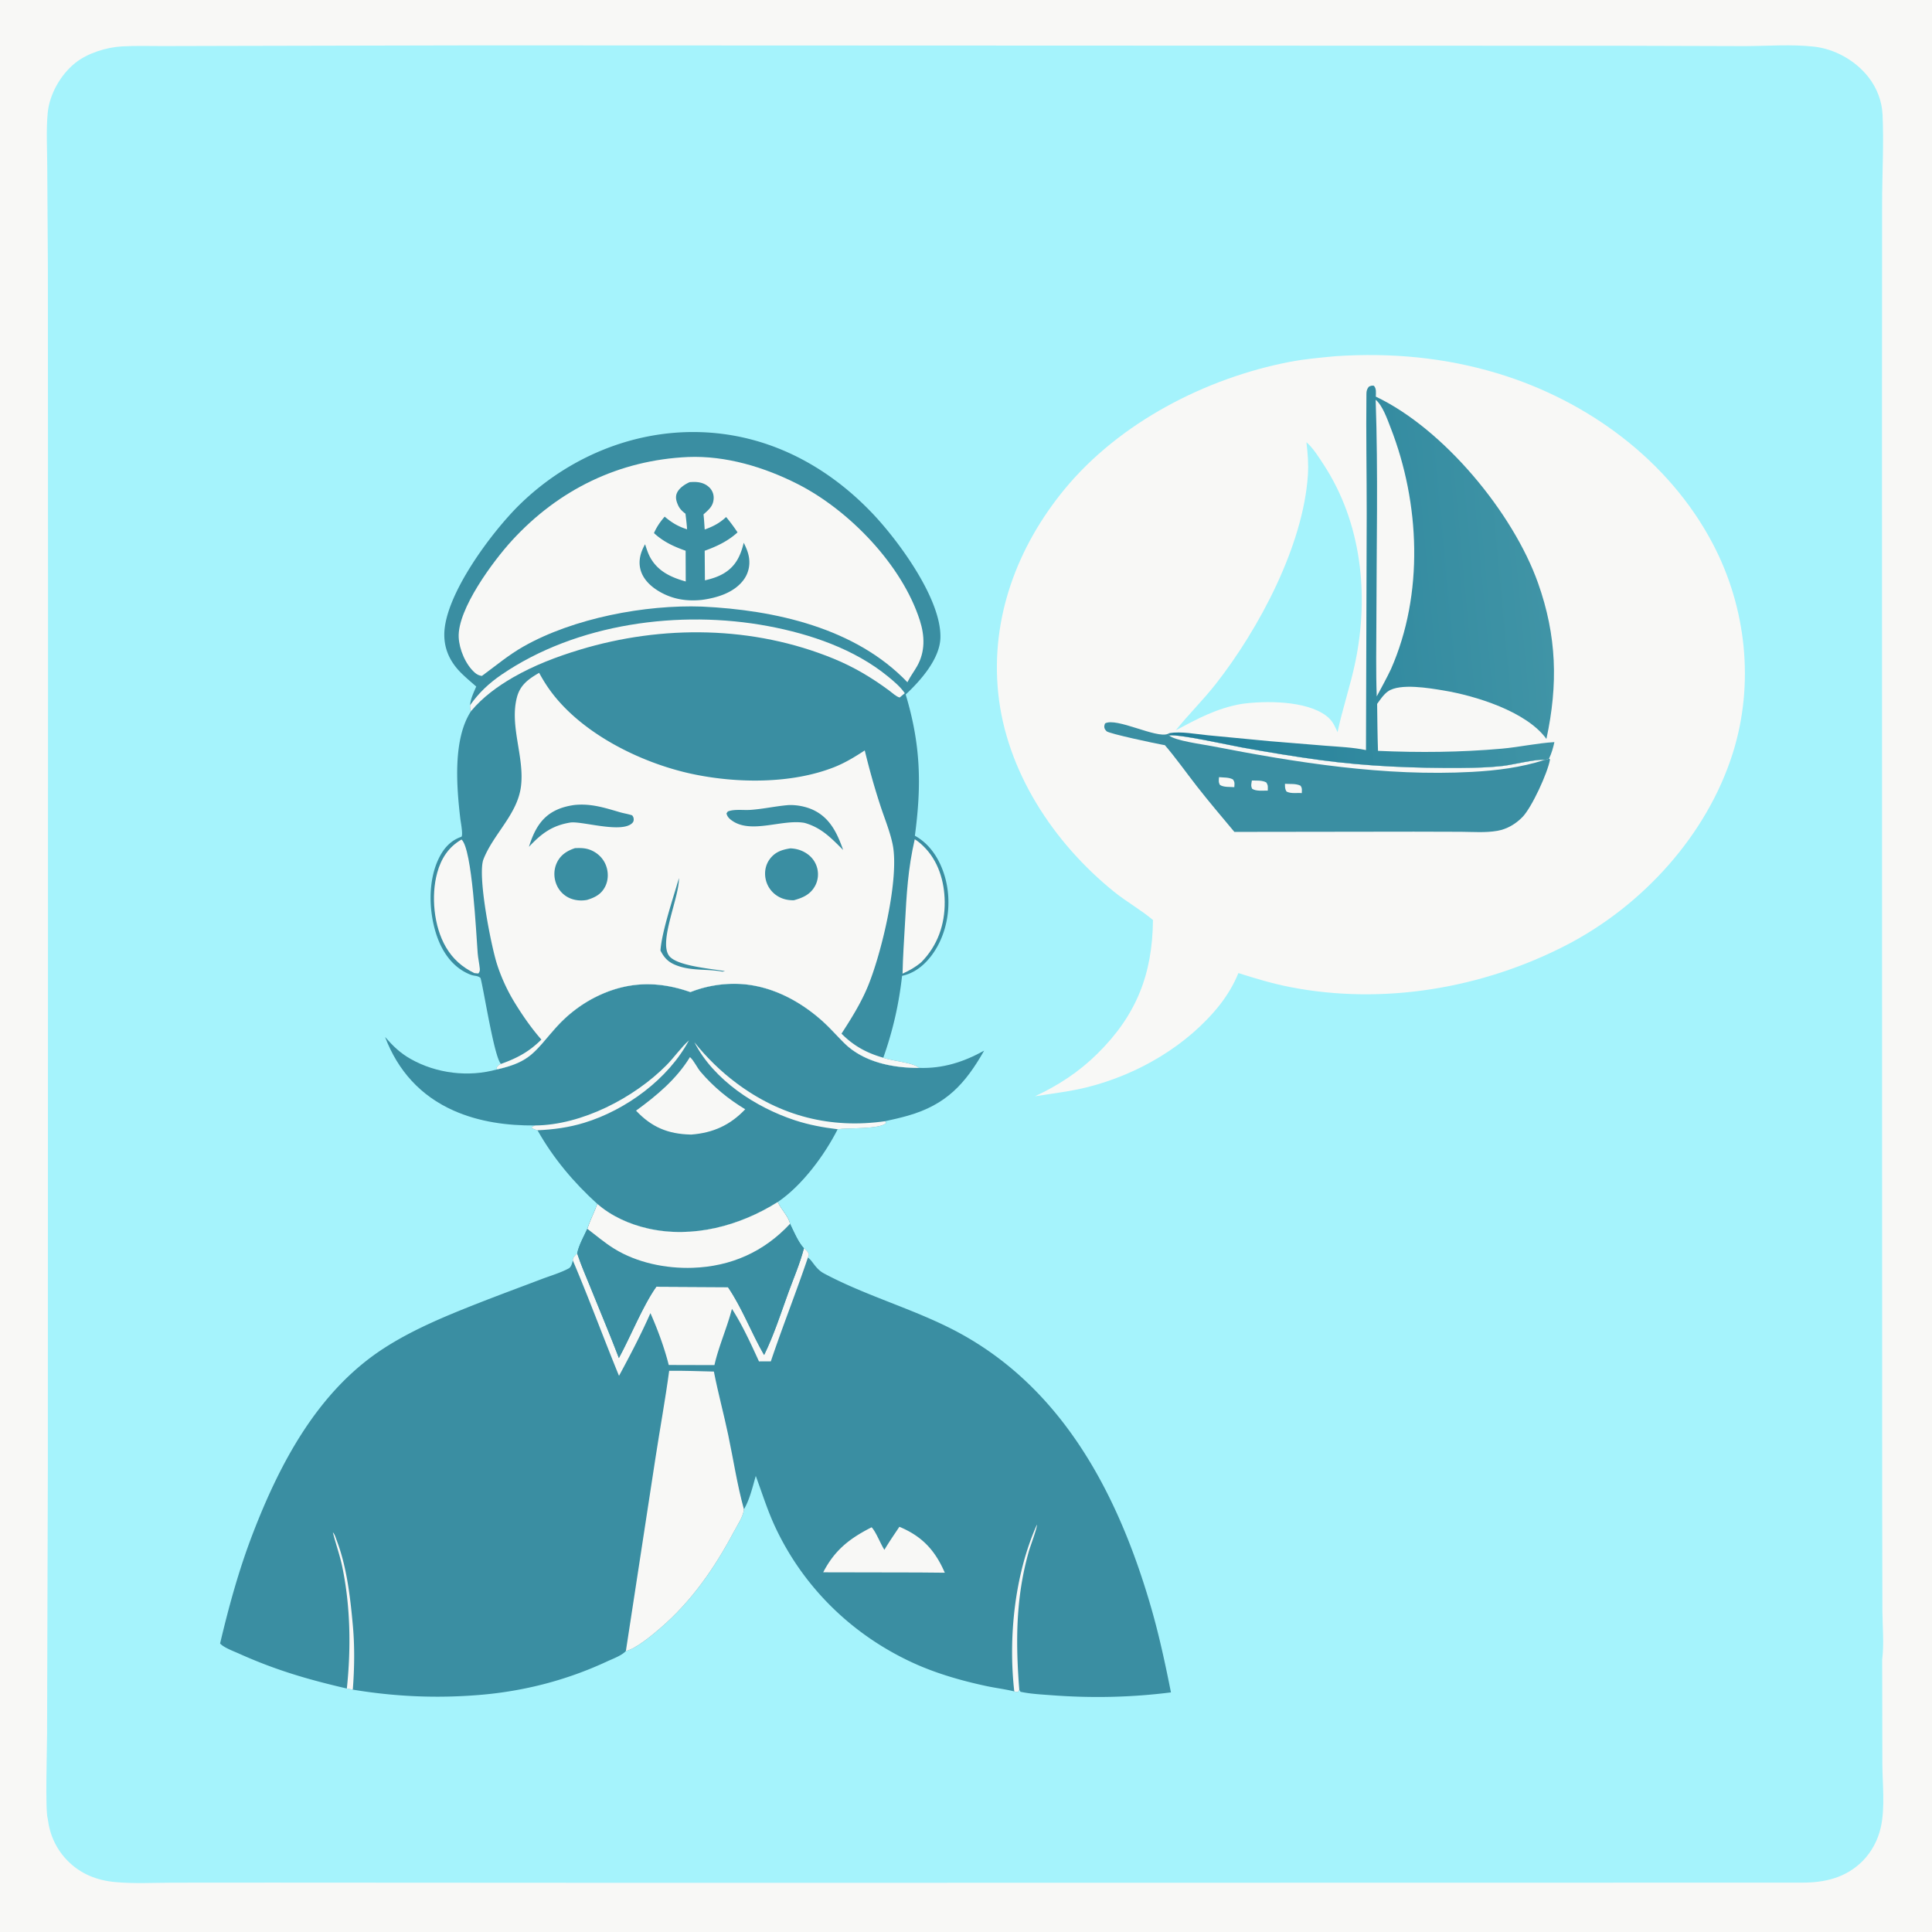
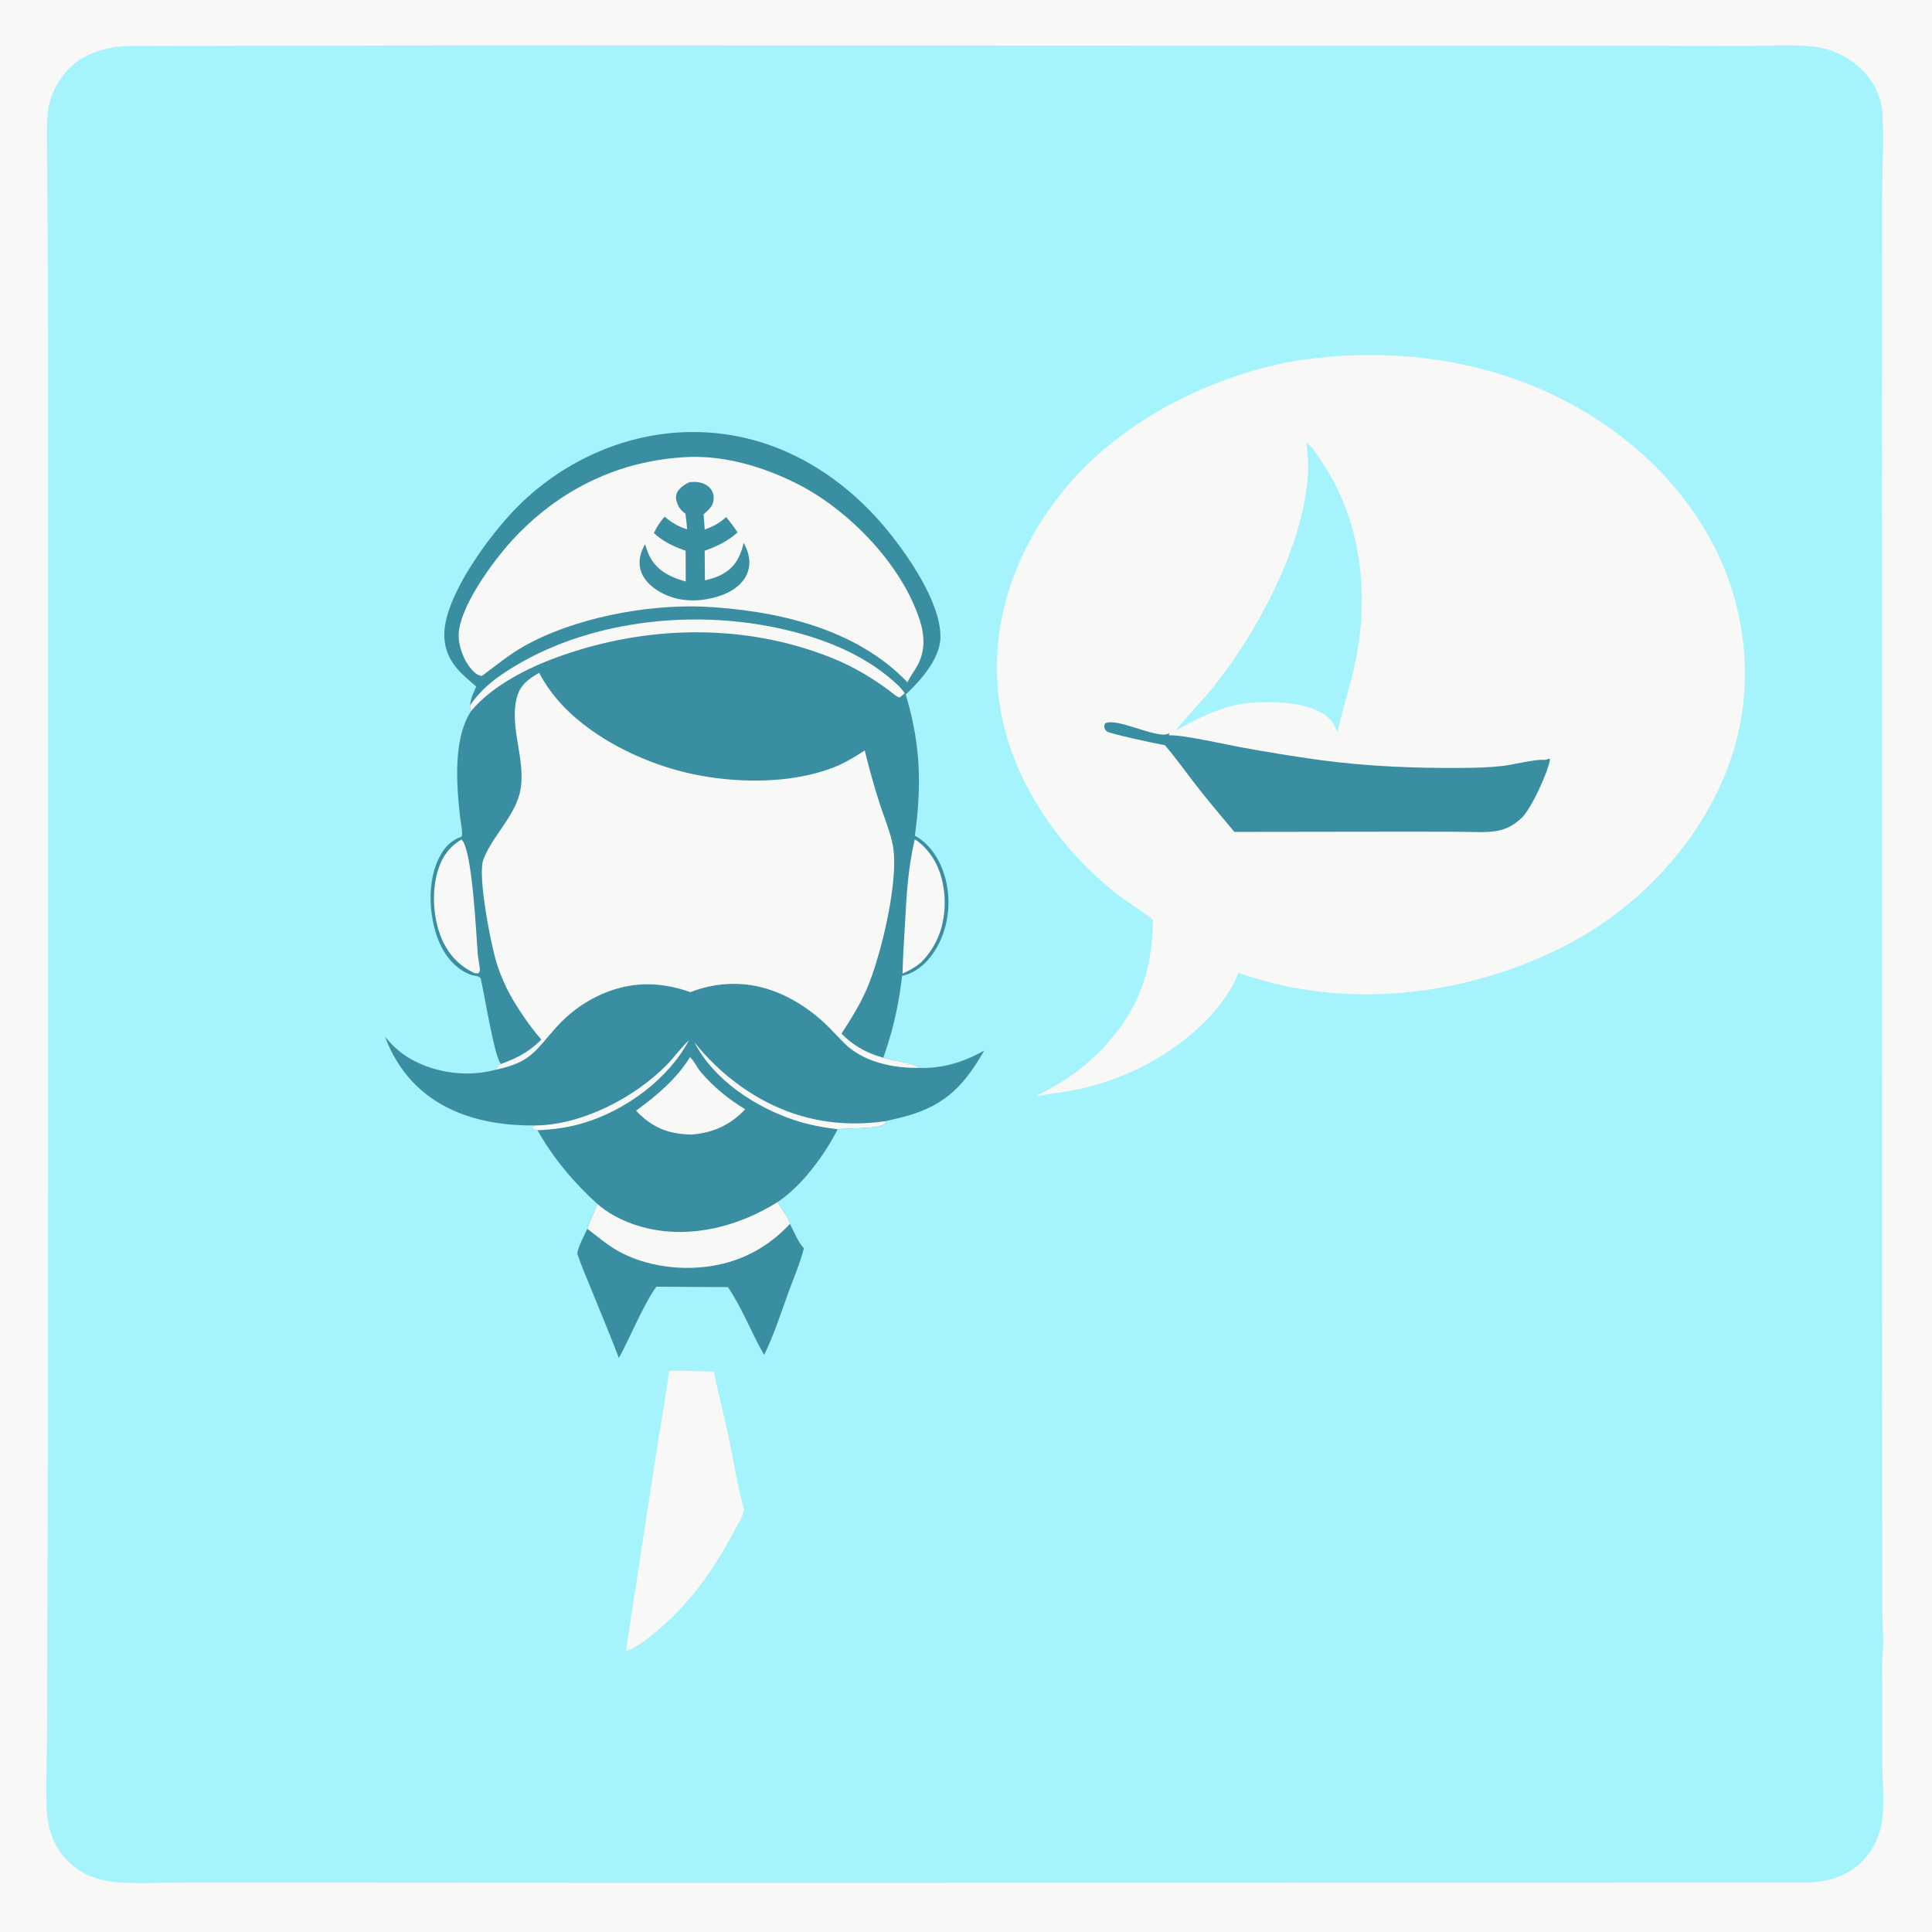
<svg xmlns="http://www.w3.org/2000/svg" width="1024" height="1024">
  <path fill="#F8F8F6" d="M0 0h1024v1024H0V0z" />
  <path fill="#A5F3FC" d="M25.304 964.015c-1.406-4.771-.363-36.948-.359-44.599l.417-142.234.095-450.769-.076-183.637-.34-54.809c-.04-9.279-.616-18.91.246-28.13.92-9.85 6.87-20.321 14.617-26.491 6.485-5.167 16.442-8.268 24.64-8.748 7.212-.422 14.527-.18 21.755-.181l36.777-.093 129.685-.274 375.739.141 233 .065 63.251.185c11.953-.042 24.693-1.035 36.568.262 11.112 1.214 22.047 7.317 28.95 16.123 4.475 5.708 7.193 12.682 7.522 19.938.706 15.587-.219 31.553-.244 47.185l-.064 105.944.05 366.906.065 221.474.104 51.659c.058 8.305.937 17.408-.115 25.629l.096 55.24c.052 10.862 1.535 23.236-.848 33.829-1.499 6.663-4.803 12.902-9.627 17.753-8.864 8.911-20.115 11.501-32.303 11.455l-609.98.094-200.881-.109-52.657.035c-9.974.032-20.314.591-30.236-.313-9.71-.885-18.297-4.228-25.236-11.225-6.075-6.125-9.572-13.792-10.61-22.305z" />
  <path fill="#3A8EA2" d="M365.929 525.837c7.447-2.951 15.42-4.417 23.424-4.397 17.707.045 34.097 8.45 46.977 20.142 3.921 3.559 7.39 7.582 11.159 11.296 10.285 10.133 25.695 13.19 39.684 13.133 12.539.414 23.557-3.11 34.435-9.139-10.053 17.693-20.201 28.678-40.361 34.446-3.971 1.137-8.059 2.06-12.093 2.941l.536.934c-3.242 3.482-20.636 2.523-25.711 3.329-6.96 13.738-18.854 29.849-31.748 38.568-20.186 12.7-45.054 19.391-68.739 14.052-9.684-2.183-19.349-6.453-26.871-13.025-12.493-11.292-23.477-24.35-31.724-39.055-1.001-.19-1.961-.661-2.908-1.037l-.146-.735 1.75-.77c-14.691.127-29.62-1.877-43.154-7.884-17.55-7.789-29.581-21.197-36.342-39.015 4.182 4.787 7.942 8.465 13.538 11.635 13.646 7.731 30.742 9.809 45.838 5.536 17.987-4.04 19.893-9.514 31.296-22.274 6.166-6.9 13.837-12.728 22.196-16.7 16.288-7.74 32.155-7.887 48.964-1.981z" />
  <path fill="#F8F8F6" d="M283.593 596.52c24.739-.183 52.514-14.63 69.643-31.937 4.119-4.161 7.605-9.271 11.917-13.165-11.022 20.566-33.361 36.918-55.475 43.675-8.198 2.505-16.24 3.591-24.781 3.969-1.001-.19-1.961-.661-2.908-1.037l-.146-.735 1.75-.77zM443.979 598.522c-7.736-.931-15.177-2.302-22.607-4.735-20.863-6.835-43.135-21.378-53.331-41.379 6.494 8.128 14.028 15.501 22.369 21.722 23.457 17.496 49.941 24.245 78.744 20.129l.536.934c-3.242 3.482-20.636 2.523-25.711 3.329zM365.702 560.275c2.232 2.032 3.662 5.504 5.692 7.878 6.83 7.989 14.629 14.379 23.592 19.782-8.048 8.472-17.056 12.505-28.579 13.407l-.402-.006c-11.992-.292-20.653-3.912-28.893-12.667 10.983-7.986 21.43-16.716 28.59-28.394z" />
  <path fill="#3A8EA2" d="M252.412 363.871c-2.674-2.33-5.428-4.633-7.949-7.129-5.661-5.608-9.014-12.328-8.977-20.438.095-20.92 25.285-54.552 40.114-69.015 25.041-24.422 58.942-38.948 94.084-38.282 36.118.685 67.81 17.046 92.471 42.815 13.847 14.47 37.06 45.904 36.274 66.473-.424 11.079-10.584 22.538-18.389 29.801 7.957 26.558 8.49 47.788 4.866 74.854 8.238 4.527 13.343 12.858 15.903 21.721 3.522 12.197 2.091 26.322-4.204 37.383-3.766 6.617-9.58 12.78-17.125 14.818a56.57 56.57 0 0 1-1.363.344c-1.678 15.097-4.888 29.109-9.951 43.409 4.934 1.789 15.781 2.502 19.007 5.386-13.989.057-29.399-3-39.684-13.133-3.769-3.714-7.238-7.737-11.159-11.296-12.88-11.692-29.27-20.097-46.977-20.142-8.004-.02-15.977 1.446-23.424 4.397-16.809-5.906-32.676-5.759-48.964 1.981-8.359 3.972-16.03 9.8-22.196 16.7-11.403 12.76-13.309 18.234-31.296 22.274l-.252-.893c.657-1.132 1.131-1.427 2.301-1.993-3.564-3.481-8.971-38.626-10.812-45.502-1.122-1.123-2.455-1.093-3.989-1.412-1.134-.263-2.103-.689-3.149-1.187-7.975-3.792-13.081-11.307-15.931-19.441-4.43-12.642-5.022-29.397 1.036-41.621 2.582-5.208 6.229-9.305 11.819-11.209 1.106-.509-.332-8.059-.489-9.386-2.019-17.045-4.083-42.387 5.667-57.24-.587-1.148-.506-1.879-.517-3.13.259-3.499 1.909-6.707 3.255-9.907z" />
  <path fill="#F8F8F6" d="M484.832 444.816c1.676 1.021 3.221 2.35 4.626 3.72 7.879 7.688 11.138 18.615 11.254 29.399.13 12.155-3.805 23.314-12.372 32.018-3.079 2.63-6.302 4.444-9.967 6.106.16-8.705.78-17.424 1.261-26.117.888-16.065 1.559-29.221 5.198-45.126zM244.617 444.968c5.711 5.002 7.781 50.364 8.564 60.261.218 2.751.857 5.404 1.116 8.12.108 1.126-.043 1.736-.76 2.614l-2.122-.198c-6.503-3.171-11.436-7.528-15.093-13.796-6.426-11.012-7.938-27.243-4.575-39.446 2.064-7.486 6.026-13.662 12.87-17.555zM249.157 373.778c4.529-6.49 10.062-11.679 16.588-16.143 39.877-27.274 94.538-34.547 141.405-25.777 22.367 4.186 45.81 12.165 63.562 26.751 3.141 2.58 6.535 5.429 8.85 8.801l-2.735 2.289c-1.893-.504-4.01-2.571-5.591-3.734-9.369-6.889-18.583-12.419-29.383-16.848-42.59-17.468-90.725-18.026-134.556-4.756-12.177 3.687-24.271 8.287-35.315 14.646-8.166 4.702-16.266 10.599-22.308 17.901-.587-1.148-.506-1.879-.517-3.13z" />
  <path fill="#F8F8F6" d="M364.666 242.219c20.078-.796 40.445 5.359 58.187 14.373 27.125 13.781 55.239 42.749 64.68 72.233 2.622 8.189 2.904 16.552-1.461 24.265-1.545 2.731-3.424 5.199-4.863 8.006l-.255.507c-27.564-28.852-70.283-38.285-108.829-40.101-30.203-1.087-68.106 6.127-94.569 21.098-8.123 4.595-14.702 10.233-22.149 15.654-1.612-.221-2.628-.743-3.853-1.831-4.798-4.261-8.133-12.241-8.434-18.622-.7-14.885 18.264-40.462 28.309-51.404 24.678-26.882 56.624-42.519 93.237-44.178z" />
  <path fill="#3A8EA2" d="M365.508 255.555c.445-.031.889-.063 1.333-.084 3.371-.161 6.601.432 9.115 2.871 1.619 1.571 2.425 3.713 2.295 5.959-.231 3.999-2.616 5.839-5.372 8.336.298 2.666.451 5.342.629 8.017 4.446-1.6 7.872-3.364 11.352-6.619a89.362 89.362 0 0 1 6.051 8.136c-5.014 4.599-11.059 7.475-17.412 9.741l.122 15.683c3.671-.84 7.314-1.977 10.518-4.006 6.01-3.805 8.447-9.302 10.06-15.922 1.304 2.673 2.442 5.223 2.833 8.216.564 4.306-.548 8.484-3.238 11.896-5.111 6.483-13.823 9.09-21.67 10.163-7.797.827-15.001-.178-21.923-4-4.798-2.65-9.366-6.661-10.759-12.164-1.202-4.749.13-9.179 2.468-13.322.787 2.477 1.655 5.175 2.965 7.429 4.142 7.128 11.026 10.185 18.578 12.315l-.057-16.296c-6.337-2.243-11.793-4.763-16.776-9.357 1.47-3.339 3.299-5.976 5.665-8.715 3.869 3.244 7.033 5.158 11.868 6.711-.141-2.757-.532-5.521-.834-8.266-1.718-1.295-3.034-2.532-3.931-4.527-.905-2.013-1.535-4.146-.671-6.282 1.109-2.739 4.222-4.765 6.791-5.913z" />
  <path fill="#F8F8F6" d="M286.942 550.989c-5.209-5.908-9.988-12.787-14.1-19.498a94.756 94.756 0 0 1-9.428-20.481c-3.109-9.634-10.505-47.124-7.153-55.615 5.298-13.418 17.879-23.713 19.83-38.326 2.085-15.62-6.128-32.093-2.107-47.478 1.735-6.637 6.193-9.715 11.773-12.979a84.992 84.992 0 0 0 3.626 6.139c16.104 24.904 49.776 41.671 78.063 47.58 23.361 4.881 51.954 5.164 74.448-3.621 5.898-2.303 11.171-5.518 16.444-8.972 2.401 9.921 5.137 19.669 8.31 29.373 2.184 6.679 5.029 13.477 6.458 20.359 3.738 18-6.017 58.454-13.333 75.832-3.682 8.744-8.624 16.619-13.757 24.552 6.454 6.515 13.372 10.26 22.15 12.771 4.934 1.789 15.781 2.502 19.007 5.386-13.989.057-29.399-3-39.684-13.133-3.769-3.714-7.238-7.737-11.159-11.296-12.88-11.692-29.27-20.097-46.977-20.142-8.004-.02-15.977 1.446-23.424 4.397-16.809-5.906-32.676-5.759-48.964 1.981-8.359 3.972-16.03 9.8-22.196 16.7-11.403 12.76-13.309 18.234-31.296 22.274l-.252-.893c.657-1.132 1.131-1.427 2.301-1.993 8.623-3.091 14.897-6.428 21.42-12.917z" />
-   <path fill="#3A8EA2" d="M359.853 465.397c.257 9.974-10.634 33.216-5.373 40.99 3.864 5.709 22.909 7.004 29.806 8.38l-1.328.219c-7.704-1.464-15.72-.373-23.259-2.91-4.871-1.64-7.337-3.747-9.637-8.273.705-10.117 6.823-28.083 9.791-38.406zM304.41 426.666c8.659-.921 15.914 1.416 24.106 3.815 2.189.641 4.419.941 6.574 1.68.225.343.537.772.643 1.169.283 1.061.196 2.076-.597 2.883-5.23 5.323-24.441-.378-31.517-.333l-.843.01c-9.993 1.501-15.747 5.833-22.433 12.957 1.337-4.312 3.082-8.671 5.773-12.329 4.544-6.176 10.928-8.817 18.294-9.852zM417.959 426.707c4.229-.177 9.11.75 12.937 2.523 9.035 4.187 12.874 12.434 15.984 21.27-6.365-6.342-11.477-11.787-20.394-14.342-11.563-2.149-27.867 5.846-38.12-.95-1.538-1.019-2.972-2.244-3.302-4.132l.692-.971c3.258-1.333 8.219-.618 11.759-.839 6.801-.424 13.601-2.016 20.444-2.559zM418.923 449.646c2.322.112 4.475.565 6.589 1.567 3.542 1.678 6.238 4.479 7.431 8.254 1.032 3.267.74 6.973-.89 9.998-2.509 4.655-6.497 6.358-11.308 7.7-3.143.017-6.025-.591-8.718-2.284a13.92 13.92 0 0 1-6.255-9.135c-.711-3.646.007-7.44 2.243-10.439 2.82-3.784 6.449-4.953 10.908-5.661zM304.747 449.536c3.02-.124 5.621-.127 8.481 1.073 3.621 1.52 6.55 4.402 7.949 8.089 1.342 3.536 1.321 7.686-.374 11.104-2.062 4.16-5.415 5.882-9.67 7.173-2.939.555-6.086.319-8.866-.812-3.523-1.435-6.229-4.319-7.531-7.883-1.315-3.602-1.209-7.619.452-11.091 1.964-4.107 5.372-6.262 9.559-7.653zM412.231 637.09c1.656 3.842 5.766 7.658 6.498 11.566 2.001 4.047 4.29 9.679 7.356 12.953 1.269 1.053 2.221 1.71 2.669 3.381l-.557 1.582c2.333 1.294 3.891 5.895 8.514 8.363 21.311 11.38 44.903 18.05 66.55 28.851 59.072 29.474 89.482 87.774 107.026 148.849 4.191 14.591 7.382 29.481 10.341 44.363-20.962 2.672-42.064 3.103-63.124 1.517-5.473-.413-11.265-.688-16.629-1.836l-.635-1.073-.661 1.114c-.842.045-1.161.035-1.99-.237-4.779-1.191-9.847-1.784-14.688-2.819-13.489-2.883-27.089-6.795-39.618-12.613-31.815-14.775-57.408-39.744-72.328-71.558-4.157-8.864-6.994-18.063-10.374-27.219-1.685 5.756-3.212 12.547-6.284 17.682-.27 3.707-3.558 8.542-5.297 11.814-10.166 19.134-22.295 36.744-38.817 50.997-4.033 3.478-13.25 11.27-18.448 12.277-2.014 2.371-6.948 4.145-9.875 5.508-21.486 10.012-44.213 15.874-67.826 17.811-22.685 1.861-44.581.891-67.041-2.815l-3.158-.597c-20.737-4.804-37.77-9.781-57.26-18.546-2.662-1.197-8.106-3.19-9.914-5.342 4.767-20.131 10.093-39.515 17.564-58.836 14.42-37.297 34.511-75.049 69.005-97.462 15.709-10.209 33.692-17.545 51.064-24.362 10.841-4.254 21.782-8.27 32.667-12.415 4.676-1.781 10.007-3.316 14.393-5.659 1.458-.779 1.811-2.725 2.289-4.195-.014-.127-.051-.254-.041-.381.121-1.491 1.337-2.454 2.333-3.424.774-4.218 3.579-9.123 5.36-13.054 1.475-4.428 3.687-8.757 5.326-13.158 7.522 6.572 17.187 10.842 26.871 13.025 23.685 5.339 48.553-1.352 68.739-14.052z" />
-   <path fill="#F8F8F6" d="M183.835 894.951c2.249-21.302 1.943-43.765-2.488-64.796-1.275-6.054-3.419-11.951-4.923-17.96.954.796 1.622 3.172 2.078 4.374 5.352 14.105 7.171 30.128 8.522 45.037 1.009 11.123.833 22.801-.031 33.942l-3.158-.597zM537.589 896.483c-3.243-28.705.203-62.006 11.995-88.401.21 1.681-3.497 11.393-4.285 14.186a156.591 156.591 0 0 0-3.473 15.032c-3.483 19.522-3.119 38.623-1.586 58.306l-.661 1.114c-.842.045-1.161.035-1.99-.237zM476.695 809.227c12.067 5.052 18.9 12.434 24.076 24.349l-13.539-.124-50.919-.098c6.105-11.814 14.006-17.946 25.665-23.864 2.35 2.476 4.682 8.739 6.773 11.943 2.472-4.172 5.255-8.172 7.944-12.206zM426.085 661.609c1.269 1.053 2.221 1.71 2.669 3.381l-.557 1.582c-6.245 18.438-13.444 36.551-19.645 54.989-2.09-.001-4.19-.048-6.278.014-4.256-9.282-8.794-19.286-14.332-27.864-2.59 10.067-7.002 19.766-9.279 29.819l-24.216-.066c-2.305-9.191-5.88-18.799-9.702-27.483-4.943 11.233-10.818 22.439-16.652 33.241-8.309-20.281-15.881-40.94-24.45-61.088-.014-.127-.051-.254-.041-.381.121-1.491 1.337-2.454 2.333-3.424 1.965 6.057 4.624 12.048 7.008 17.961 5.038 12.49 10.28 24.893 15.076 37.48 6.197-11.338 12.757-27.823 19.845-37.783l37.963.21c7.579 11.152 12.421 24.268 19.174 35.958 5.228-10.673 8.891-22.213 12.954-33.36 2.771-7.604 6.142-15.347 8.13-23.186z" />
  <path fill="#3A8EA2" d="M412.231 637.09c1.656 3.842 5.766 7.658 6.498 11.566 2.001 4.047 4.29 9.679 7.356 12.953-1.988 7.839-5.359 15.582-8.13 23.186-4.063 11.147-7.726 22.687-12.954 33.36-6.753-11.69-11.595-24.806-19.174-35.958l-37.963-.21c-7.088 9.96-13.648 26.445-19.845 37.783-4.796-12.587-10.038-24.99-15.076-37.48-2.384-5.913-5.043-11.904-7.008-17.961.774-4.218 3.579-9.123 5.36-13.054 1.475-4.428 3.687-8.757 5.326-13.158 7.522 6.572 17.187 10.842 26.871 13.025 23.685 5.339 48.553-1.352 68.739-14.052z" />
  <path fill="#F8F8F6" d="M412.231 637.09c1.656 3.842 5.766 7.658 6.498 11.566-13.851 14.86-31.326 22.632-51.658 23.311-14.08.471-29.455-2.665-41.547-10.139-5.053-3.124-9.515-6.965-14.229-10.553 1.475-4.428 3.687-8.757 5.326-13.158 7.522 6.572 17.187 10.842 26.871 13.025 23.685 5.339 48.553-1.352 68.739-14.052zM354.68 726.541c7.893-.077 15.801.222 23.693.414 2.212 11.329 5.264 22.498 7.635 33.796 2.733 13.019 4.742 26.386 8.289 39.205-.27 3.707-3.558 8.542-5.297 11.814-10.166 19.134-22.295 36.744-38.817 50.997-4.033 3.478-13.25 11.27-18.448 12.277l15.656-102.153c2.366-15.463 5.205-30.845 7.289-46.35zM707.821 188.792c29.386-1.953 58.159.659 86.357 9.24 47.27 14.383 90.266 45.858 113.536 89.964 17.93 33.985 22.272 74.561 10.675 111.265-13.741 43.488-47.87 80.8-88.102 101.617-44.495 23.022-97.096 31.92-146.53 22.279-9.32-1.818-18.343-4.543-27.382-7.416-2.513 6.194-5.696 11.434-9.757 16.73-17.219 21.734-43.521 37.022-70.255 43.746-9.169 2.306-18.535 3.328-27.848 4.85 12.46-5.814 23.286-12.875 33.136-22.596 20.634-20.363 29.186-42.095 29.441-70.85-6.419-5.42-14.104-9.701-20.722-15.052-32.001-25.875-57.087-63.81-61.319-105.394-4.042-39.728 10.152-77.484 35.221-107.923 29.075-35.303 74.835-58.885 119.315-67.451 7.971-1.535 16.161-2.232 24.234-3.009z" />
  <path fill="#A5F3FC" d="M692.43 234.376c3.442 2.936 6.644 8.068 9.131 11.877 20.123 30.811 24.128 69.113 16.797 104.59-2.594 12.554-6.81 24.702-9.426 37.226l-.499-1.086c-1.466-3.221-2.685-5.473-5.584-7.658-10.687-8.055-32.365-8.006-45.037-6.198-13.142 2.376-23.033 7.777-34.658 13.966 6.753-8.407 14.473-15.969 21.157-24.477 22.855-29.092 46.455-73.375 48.896-110.808.387-5.93-.076-11.558-.777-17.432z" />
  <path fill="#3A8EA2" d="m617.4 394.946-1.175-.2c-4.074-.727-27.96-5.791-29.685-7.141-.248-.194-.879-1.015-.979-1.247-.489-1.142-.257-1.871.136-2.931 5.993-3.349 27.185 8.111 33.265 5.555.298-.126.588-.272.882-.408l-.255 1.191c5.934-.643 30.883 4.99 38.352 6.347 13.962 2.538 28.023 4.889 42.087 6.779 24.709 3.319 49.72 4.298 74.633 4.127 7.191-.049 14.538-.229 21.683-1.032 5.648-.635 17.901-3.8 22.298-3.203.717-.045 1.641-.438 2.349-.636l.565.335c-1.25 7.218-9.708 25.534-14.619 30.565-3.622 3.71-8.192 6.421-13.328 7.316-6.204 1.082-12.895.55-19.169.506l-25.055-.069-95.141.126c-6.727-8.063-13.547-16.066-20.009-24.344-5.611-7.189-10.891-14.722-16.835-21.636z" />
-   <path fill="#F8F8F6" d="M646.101 411.907c2.485.266 5.28-.009 7.485 1.279.977 1.574.719 2.211.622 4.024-2.286-.18-5.699.116-7.618-1.185-.854-1.551-.59-2.376-.489-4.118zM681.057 415.426c2.711.214 5.747-.212 8.23 1 1.006 1.389.71 2.259.687 3.943-2.605-.237-5.731.419-8.074-.825-.963-1.516-.793-2.349-.843-4.118zM663.515 413.692c2.458.078 5.393-.197 7.598.978 1.126 1.635.853 2.419.831 4.367-2.503-.043-6.197.443-8.291-.977-.781-1.65-.386-2.587-.138-4.368zM619.589 389.765c5.934-.643 30.883 4.99 38.352 6.347 13.962 2.538 28.023 4.889 42.087 6.779 24.709 3.319 49.72 4.298 74.633 4.127 7.191-.049 14.538-.229 21.683-1.032 5.648-.635 17.901-3.8 22.298-3.203-12.554 4.03-25.403 5.63-38.515 6.339-46.332 2.505-92.768-4.899-138.093-13.711-4.814-.936-19.282-2.805-22.445-5.646z" />
  <defs>
    <linearGradient id="a" gradientUnits="userSpaceOnUse" x1="620.37" y1="318.241" x2="818.124" y2="299.842">
      <stop offset="0" stop-color="#237F99" />
      <stop offset="1" stop-color="#4094A6" />
    </linearGradient>
  </defs>
-   <path fill="url(#a)" d="m723.996 397.564.385-125.211c.018-21.204-.393-42.485-.148-63.671.018-1.534.306-2.542 1.298-3.737 1.026-.471 1.514-.658 2.641-.492 1.439 1.508 1.075 3.782 1.034 5.772 35.822 16.983 72.718 61.449 85.982 98.792 9.965 28.057 10.674 53.729 4.438 82.633-10.523-14.582-37.739-22.936-54.678-25.713-7.089-1.161-22.927-3.959-29.301.507-2.317 1.624-4.078 4.354-5.739 6.629.106 8.298.169 16.599.456 24.893 21.819.987 43.874.778 65.639-1.159 9.3-.828 18.579-2.934 27.862-3.472-.701 3.092-1.472 5.942-2.874 8.812-.708.198-1.632.591-2.349.636-4.397-.597-16.65 2.568-22.298 3.203-7.145.803-14.492.983-21.683 1.032-24.913.171-49.924-.808-74.633-4.127-14.064-1.89-28.125-4.241-42.087-6.779-7.469-1.357-32.418-6.99-38.352-6.347l.255-1.191c6.151-1.058 13.902.515 20.153 1.109l32.907 3.144 29.917 2.447c6.976.55 14.318.841 21.175 2.29z" />
  <path fill="#F8F8F6" d="M729.129 211.877c3.674 3.018 6.195 10.379 7.879 14.689 15.668 40.101 17.72 88.354.239 128.064-2.329 4.913-4.987 9.682-7.544 14.479-.511-13.564-.2-27.222-.185-40.794.041-38.742.966-77.72-.389-116.438z" />
</svg>